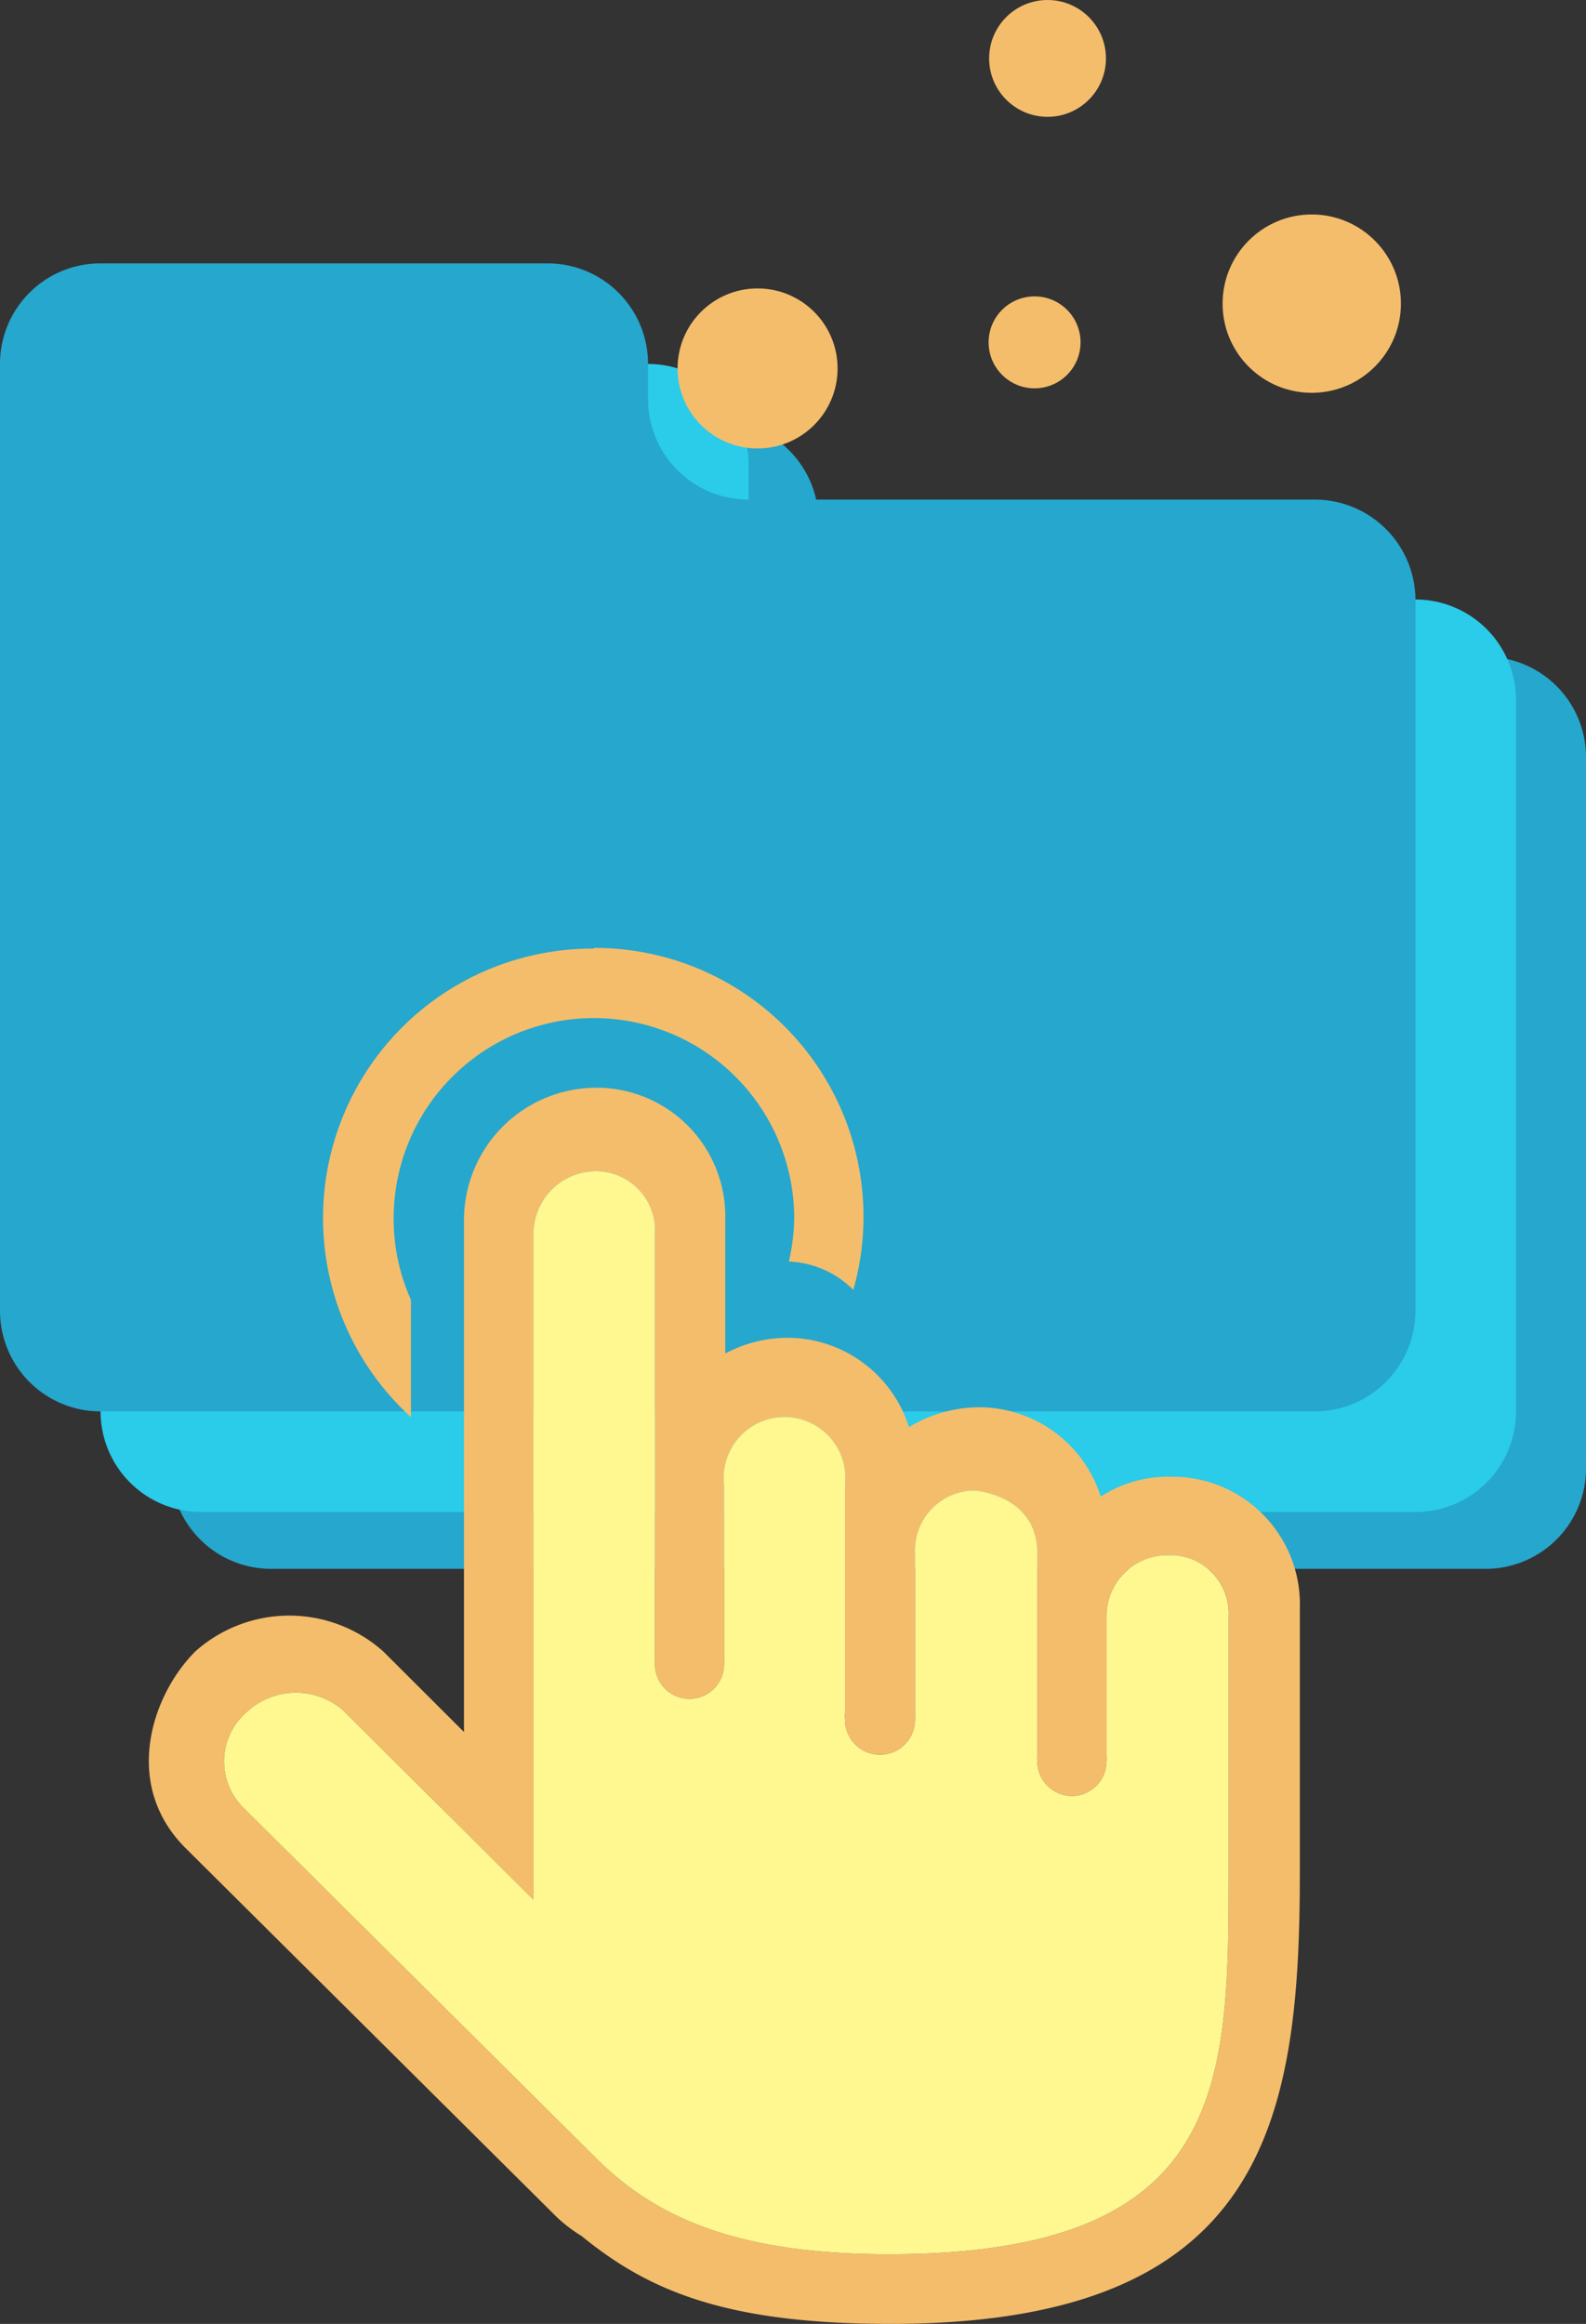
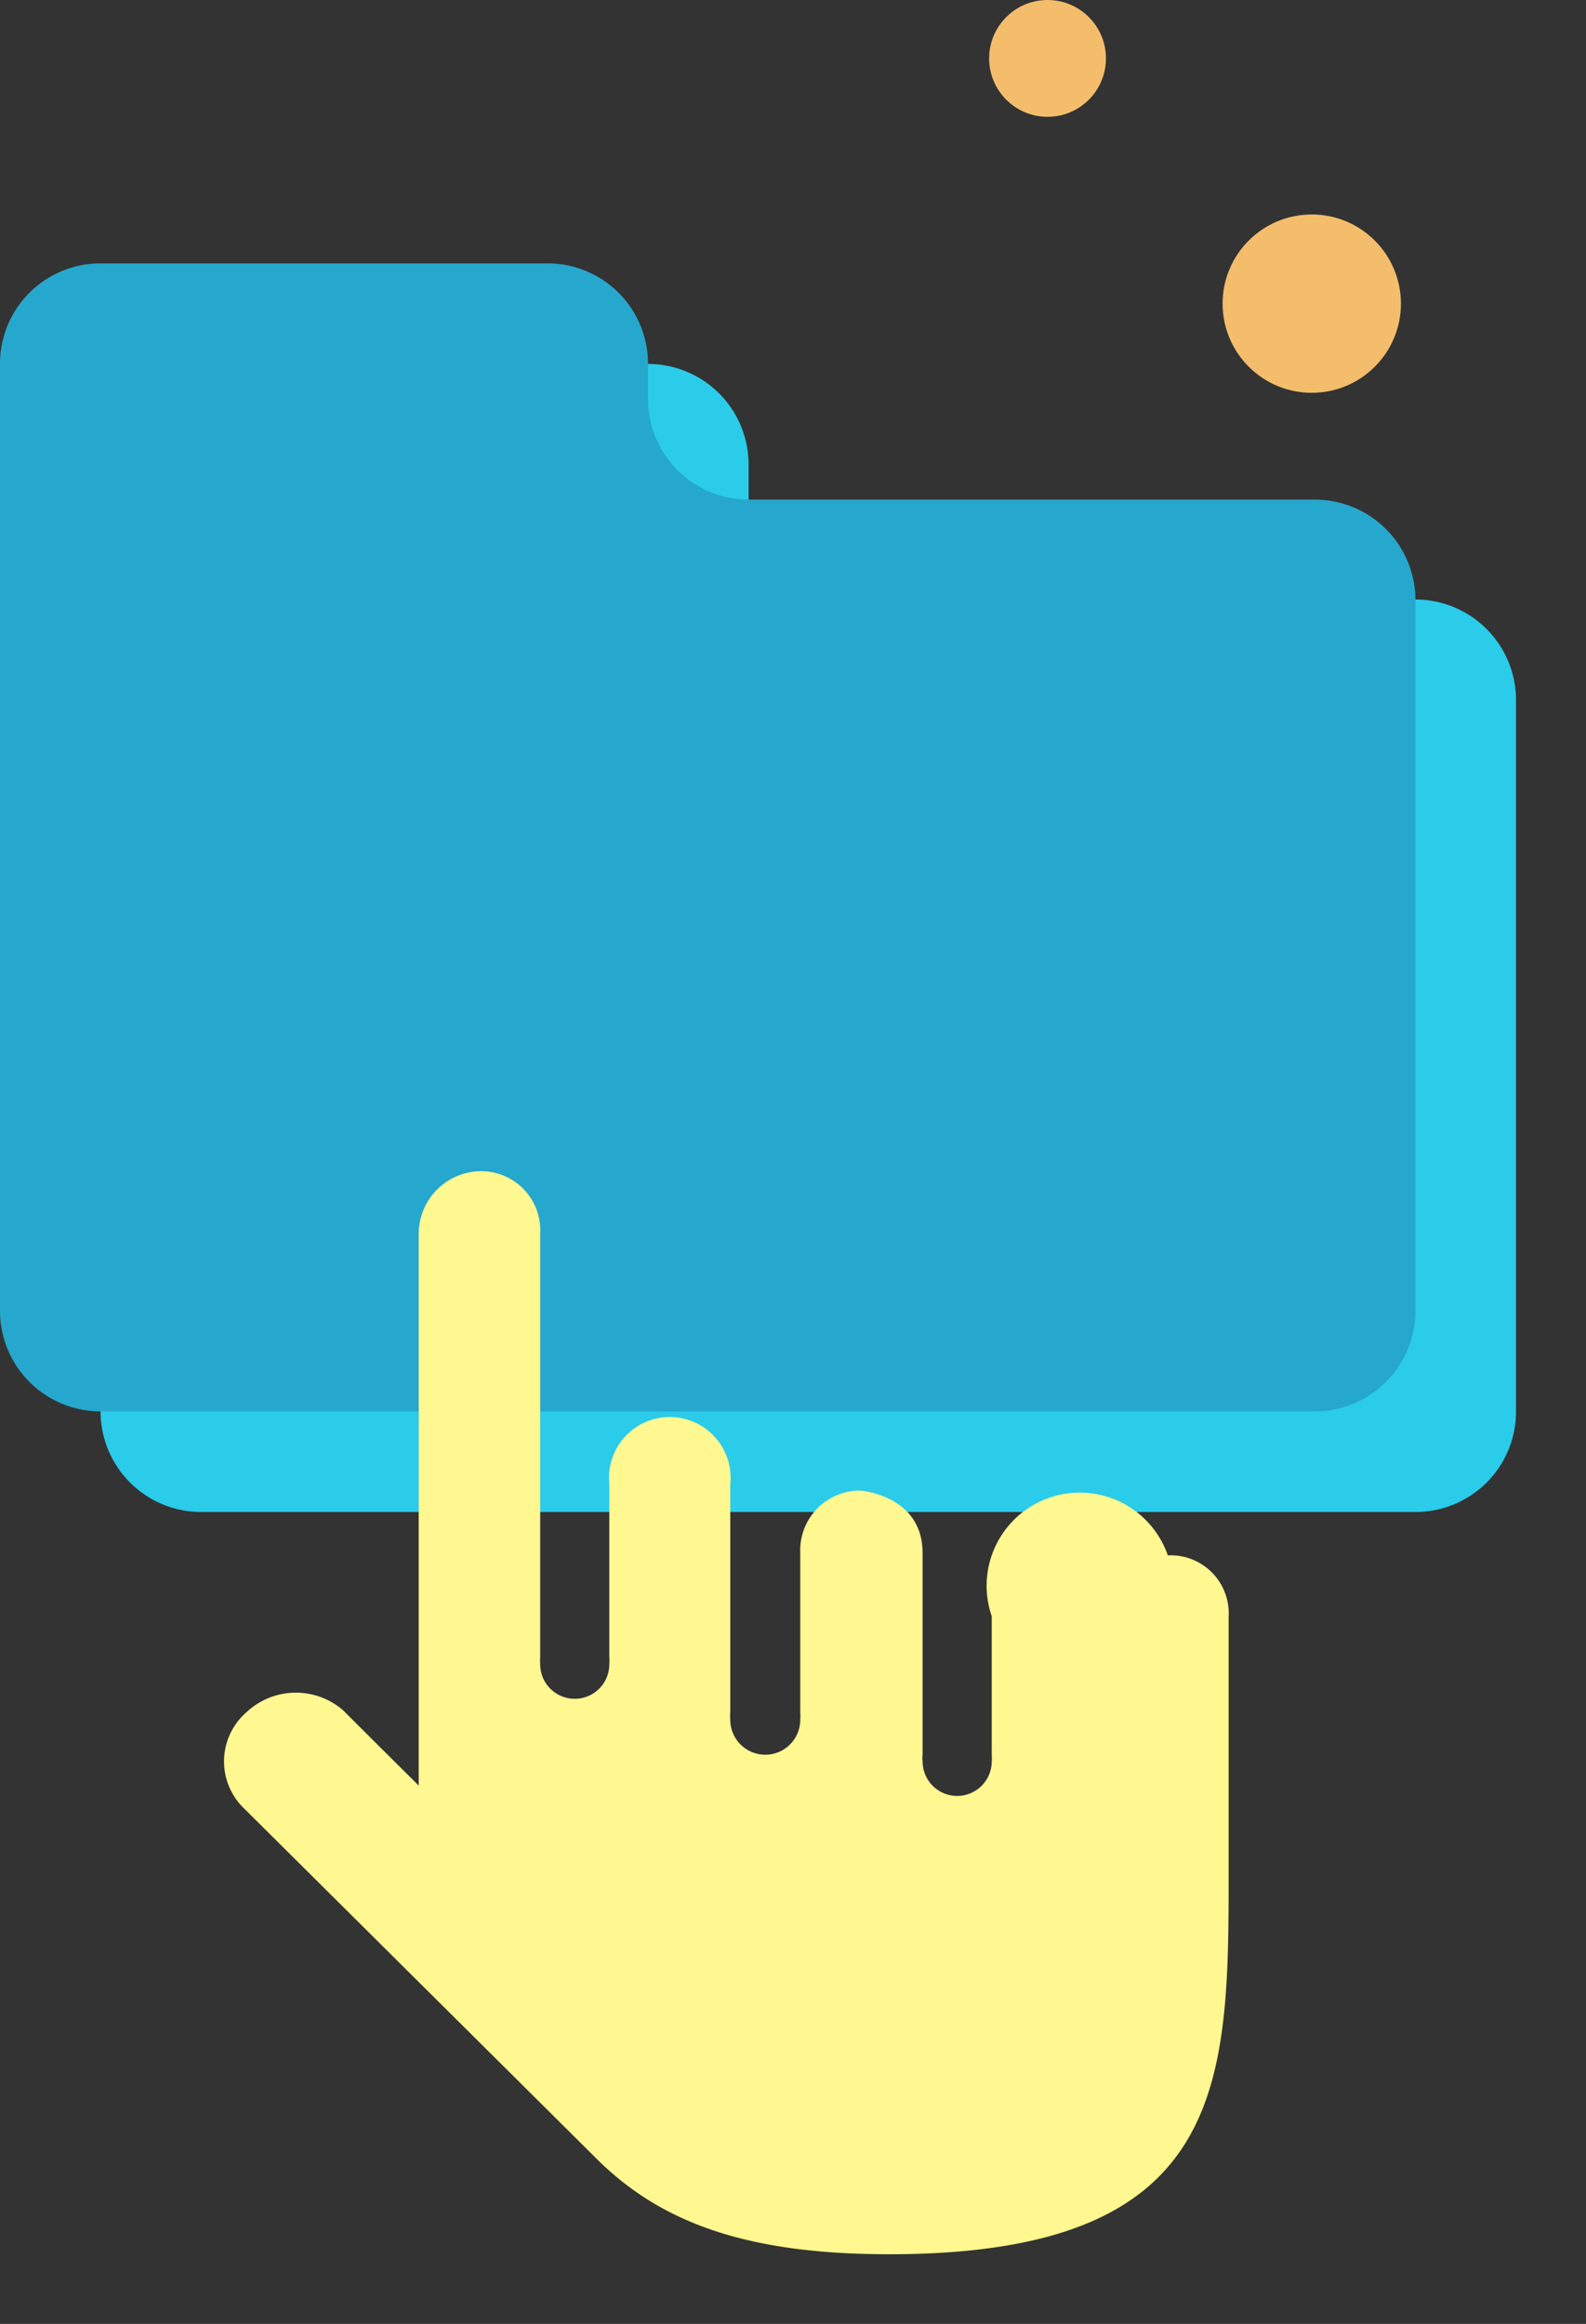
<svg xmlns="http://www.w3.org/2000/svg" id="layer" viewBox="0 0 91.78 134.47">
  <rect x="0" y="0" width="91.78" height="134.47" fill="#333333" stroke="none" />
  <defs>
    <style>.cls-1{fill:#26a7cd;}.cls-2{fill:#2bcbea;}.cls-3{fill:#f4bd6c;}.cls-4{fill:#fff78f;}</style>
  </defs>
  <title>transmission-02</title>
-   <path class="cls-1" d="M91.78,43.84V85A5.81,5.81,0,0,1,86,90.78H15.69A5.81,5.81,0,0,1,9.88,85V30.17a5.81,5.81,0,0,1,5.81-5.81H41.56a5.81,5.81,0,0,1,5.81,5.81v2A5.83,5.83,0,0,0,53.19,38H86A5.81,5.81,0,0,1,91.78,43.84Z" />
  <path class="cls-2" d="M87.73,40.55V81.68a5.81,5.81,0,0,1-5.81,5.81H11.64a5.82,5.82,0,0,1-5.82-5.81V26.88a5.83,5.83,0,0,1,5.82-5.82H37.51a5.82,5.82,0,0,1,5.81,5.82v2a5.81,5.81,0,0,0,5.81,5.81H81.92A5.82,5.82,0,0,1,87.73,40.55Z" />
  <path class="cls-1" d="M81.91,34.72V75.85a5.83,5.83,0,0,1-5.82,5.82H5.81A5.82,5.82,0,0,1,0,75.85V21.05a5.81,5.81,0,0,1,5.81-5.81H31.69a5.81,5.81,0,0,1,5.81,5.81V23.1a5.81,5.81,0,0,0,5.81,5.81H76.09A5.82,5.82,0,0,1,81.91,34.72Z" />
-   <path class="cls-3" d="M34.36,54.89A15.59,15.59,0,0,0,23.78,82V75.21a11.41,11.41,0,0,1-1-4.71,11.59,11.59,0,1,1,23.18,0A11.84,11.84,0,0,1,45.65,73a5.54,5.54,0,0,1,3.73,1.64,15.55,15.55,0,0,0-15-19.79ZM67.79,85.45h-.21A7.13,7.13,0,0,0,63.7,86.6a7.4,7.4,0,0,0-7-5.17,7.92,7.92,0,0,0-4.1,1.15,7.38,7.38,0,0,0-7-5.17,7.66,7.66,0,0,0-3.63.91V70.58a7.45,7.45,0,0,0-7.43-7.64,7.67,7.67,0,0,0-7.69,7.64v29.64l-4.67-4.66a8.17,8.17,0,0,0-10.88,0c-2.55,2.56-4.23,7.71-.57,11.37l21.47,21.34a8.46,8.46,0,0,0,1.45,1.11c3.91,3.2,8.4,5.09,17.89,5.09,21.67,0,23.68-11.7,23.68-26.12V93.08A7.38,7.38,0,0,0,67.79,85.45Zm3.31,22.9h0c0,12.2-.06,22.09-19.64,22.09-8.28,0-13.27-1.84-17-5.59l-20.33-20.2a3.77,3.77,0,0,1,.13-5.57,4.17,4.17,0,0,1,5.6-.11s3.56,3.55,6.64,6.6c2.32,2.32,4.37,4.35,4.37,4.35V71.38a3.63,3.63,0,0,1,3.64-3.61,3.42,3.42,0,0,1,3.39,3.61V95.89h0a2.73,2.73,0,0,0,0,.41,2,2,0,0,0,4,0,2.71,2.71,0,0,0,0-.41h0v-10a3.52,3.52,0,1,1,7,0V99.11h0a1.75,1.75,0,0,0,0,.4,2,2,0,0,0,4.05,0,2.58,2.58,0,0,0,0-.4h0V89.87a3.46,3.46,0,0,1,3.44-3.62s3.64.23,3.64,3.62v11.65h0a1.75,1.75,0,0,0,0,.4,2,2,0,0,0,2,2,2,2,0,0,0,2-2,2.58,2.58,0,0,0,0-.4h0v-8A3.51,3.51,0,0,1,67.58,90a3.36,3.36,0,0,1,3.52,3.61Z" />
-   <path class="cls-4" d="M71.1,93.56v14.79h0c0,12.2-.06,22.09-19.64,22.09-8.28,0-13.27-1.84-17-5.59l-20.33-20.2a3.77,3.77,0,0,1,.13-5.57,4.17,4.17,0,0,1,5.6-.11s3.56,3.55,6.64,6.6c2.32,2.32,4.37,4.35,4.37,4.35V71.38a3.63,3.63,0,0,1,3.64-3.61,3.42,3.42,0,0,1,3.39,3.61V95.89h0a2.73,2.73,0,0,0,0,.41,2,2,0,0,0,4,0,2.71,2.71,0,0,0,0-.41h0v-10a3.52,3.52,0,1,1,7,0V99.11h0a1.75,1.75,0,0,0,0,.4,2,2,0,0,0,4.05,0,2.58,2.58,0,0,0,0-.4h0V89.87a3.46,3.46,0,0,1,3.44-3.62s3.64.23,3.64,3.62v11.65h0a1.75,1.75,0,0,0,0,.4,2,2,0,0,0,2,2,2,2,0,0,0,2-2,2.58,2.58,0,0,0,0-.4h0v-8A3.51,3.51,0,0,1,67.58,90,3.36,3.36,0,0,1,71.1,93.56Z" />
-   <circle class="cls-3" cx="43.84" cy="21.32" r="4.63" />
+   <path class="cls-4" d="M71.1,93.56v14.79h0c0,12.2-.06,22.09-19.64,22.09-8.28,0-13.27-1.84-17-5.59l-20.33-20.2a3.77,3.77,0,0,1,.13-5.57,4.17,4.17,0,0,1,5.6-.11c2.32,2.32,4.37,4.35,4.37,4.35V71.38a3.63,3.63,0,0,1,3.64-3.61,3.42,3.42,0,0,1,3.39,3.61V95.89h0a2.73,2.73,0,0,0,0,.41,2,2,0,0,0,4,0,2.71,2.71,0,0,0,0-.41h0v-10a3.52,3.52,0,1,1,7,0V99.11h0a1.75,1.75,0,0,0,0,.4,2,2,0,0,0,4.05,0,2.58,2.58,0,0,0,0-.4h0V89.87a3.46,3.46,0,0,1,3.44-3.62s3.64.23,3.64,3.62v11.65h0a1.75,1.75,0,0,0,0,.4,2,2,0,0,0,2,2,2,2,0,0,0,2-2,2.58,2.58,0,0,0,0-.4h0v-8A3.51,3.51,0,0,1,67.58,90,3.36,3.36,0,0,1,71.1,93.56Z" />
  <circle class="cls-3" cx="60.62" cy="3.38" r="3.38" />
  <circle class="cls-3" cx="75.91" cy="17.57" r="5.16" />
-   <circle class="cls-3" cx="59.87" cy="19.81" r="2.66" />
</svg>